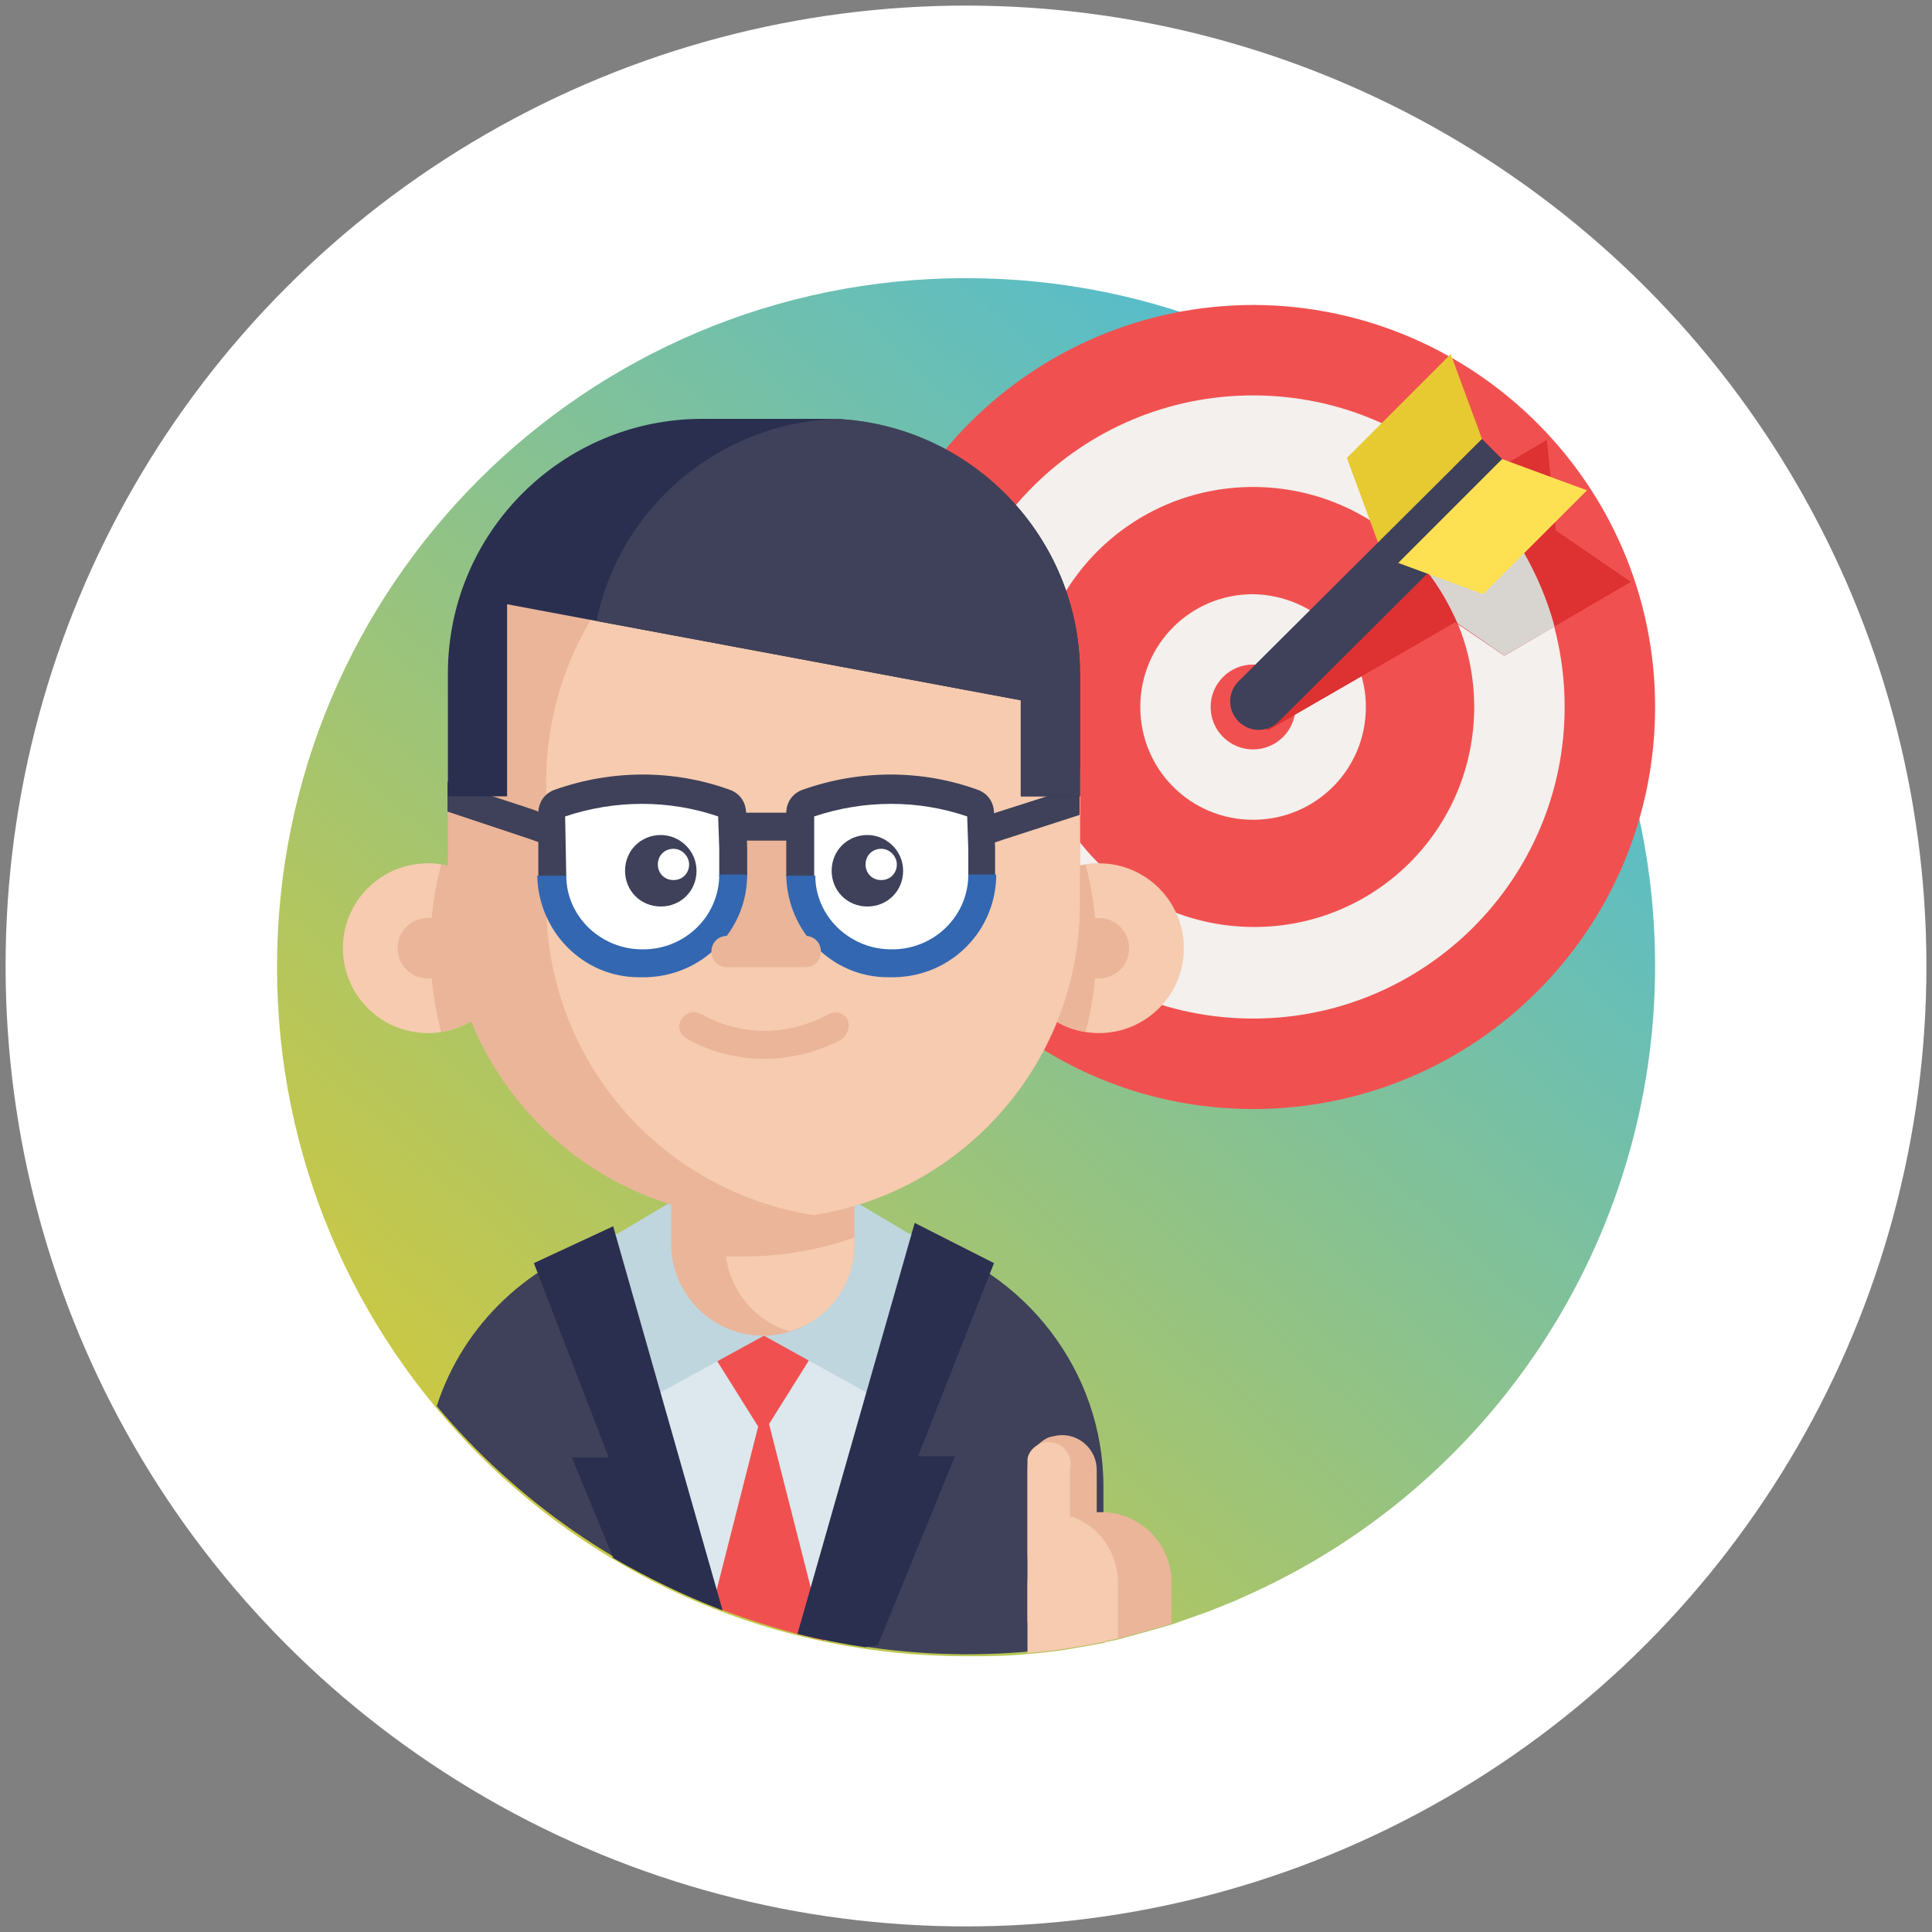
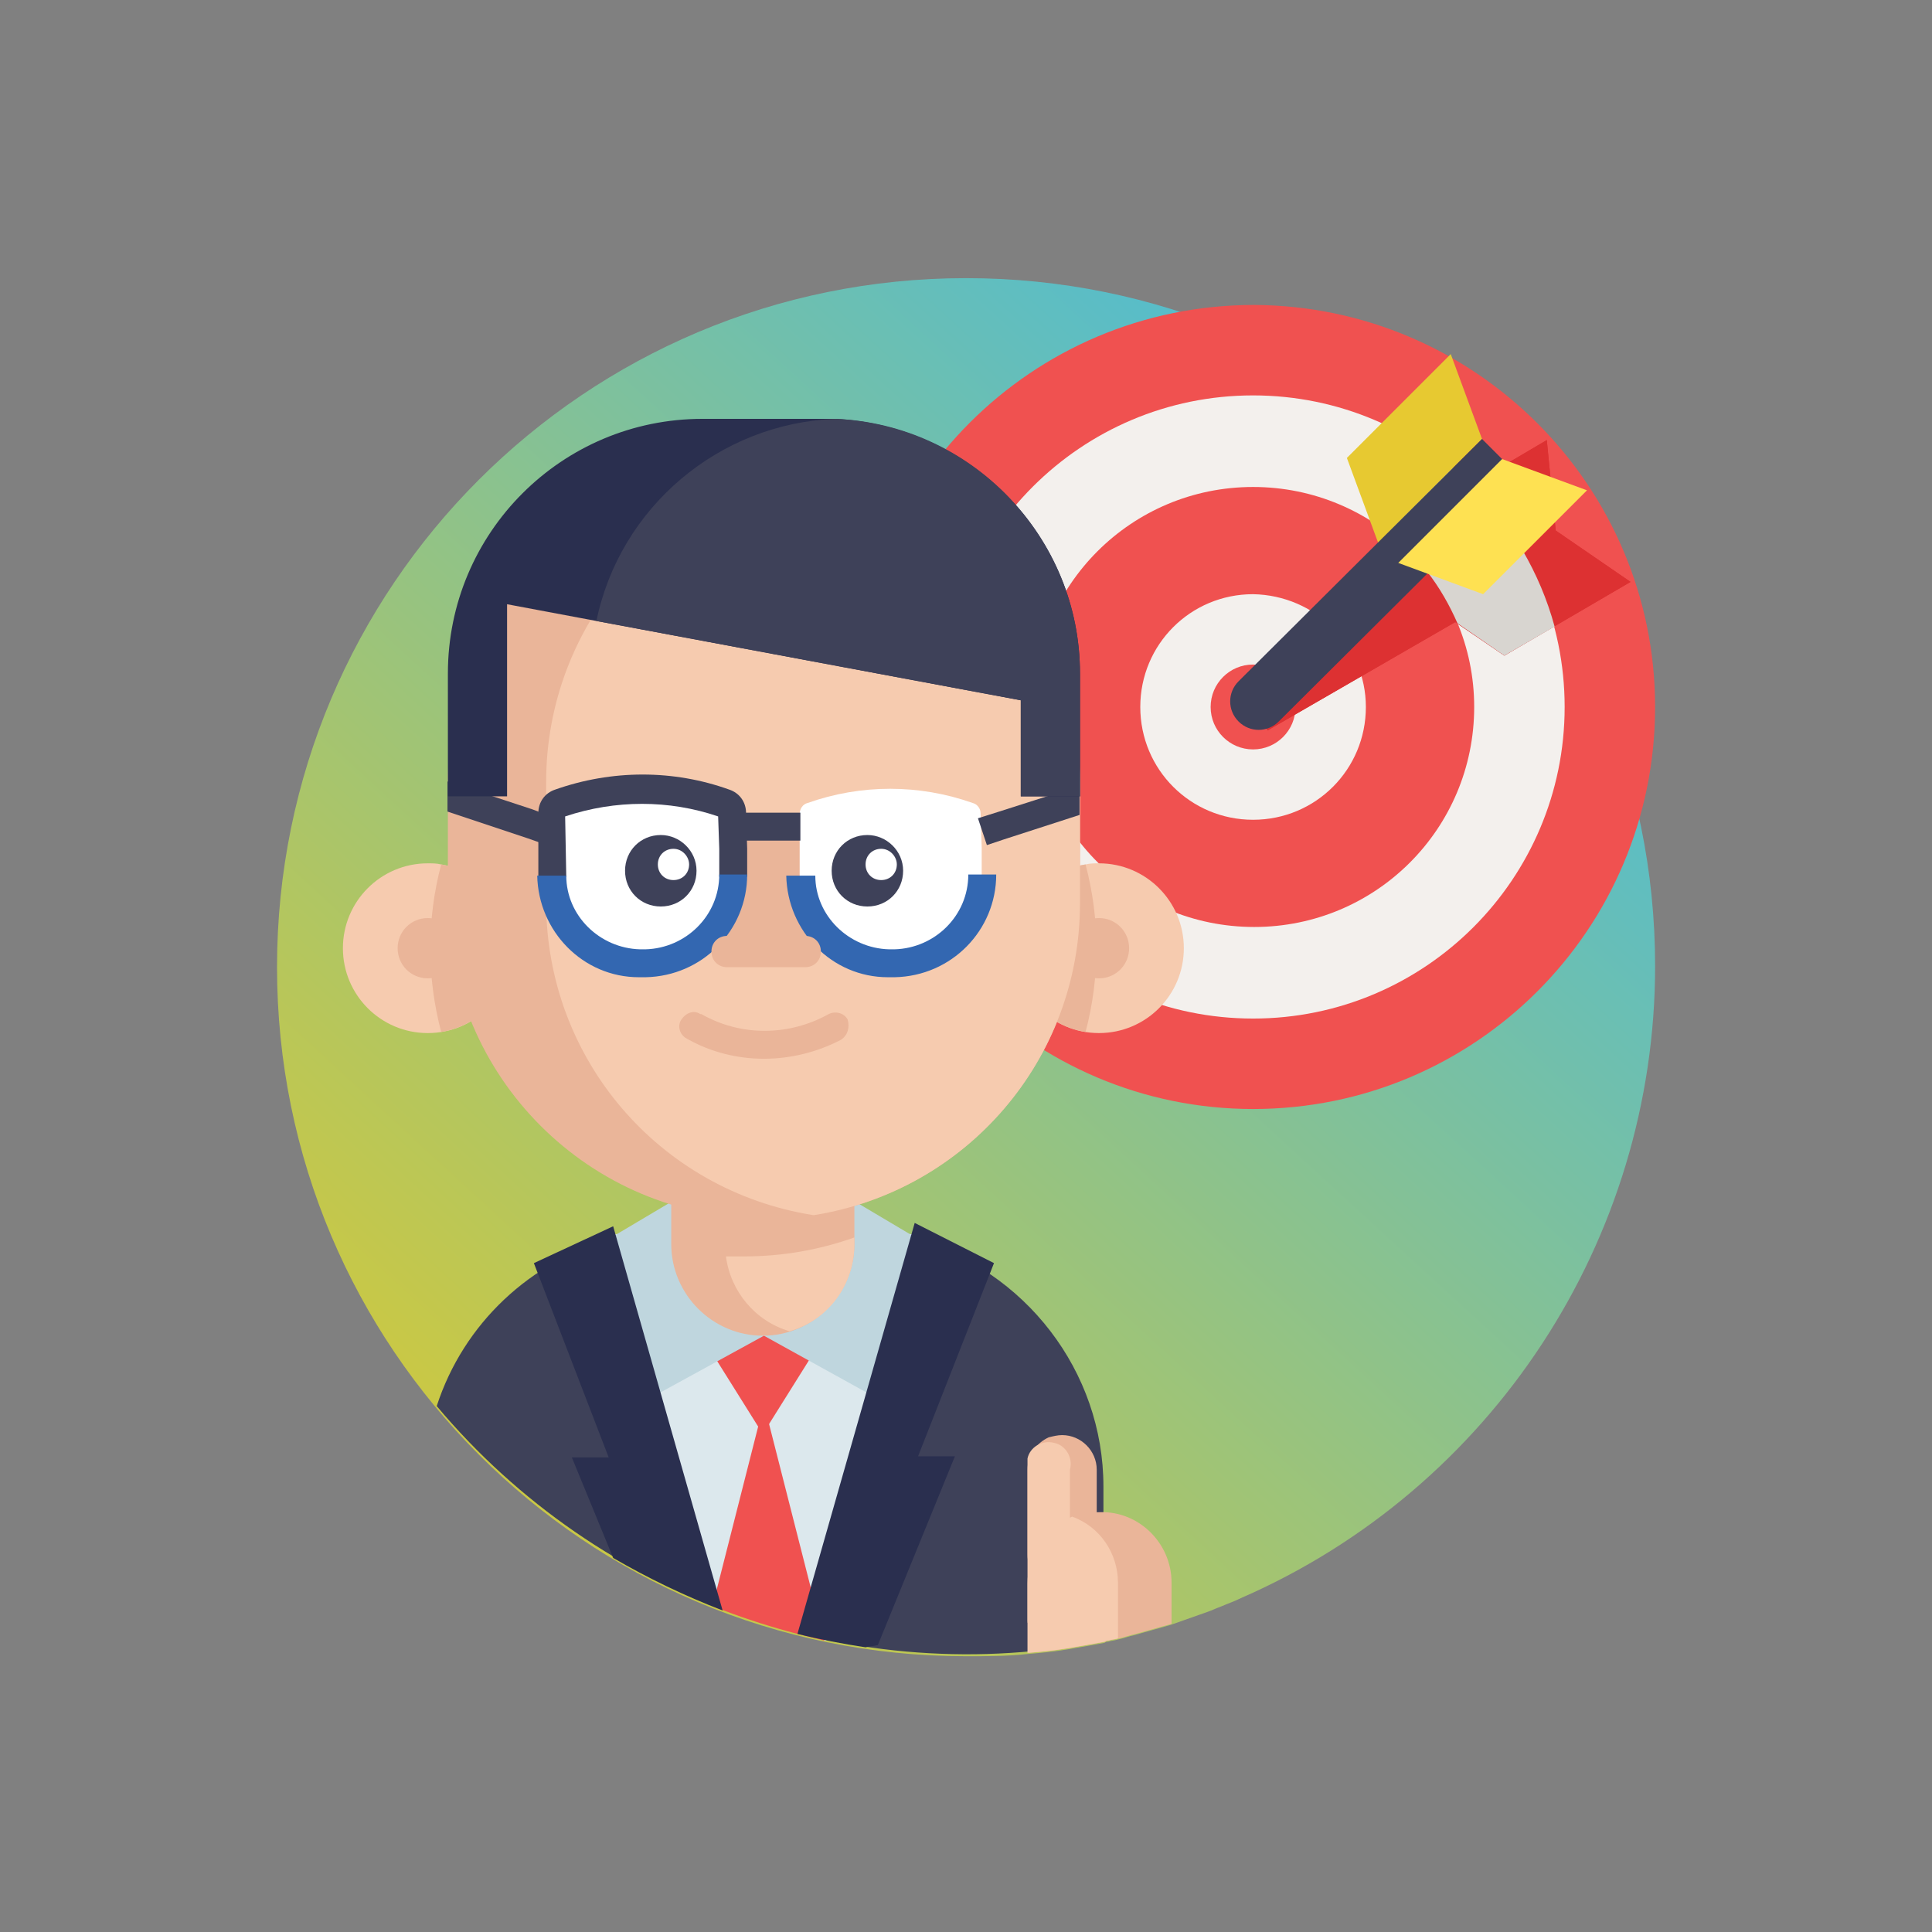
<svg xmlns="http://www.w3.org/2000/svg" version="1.1" id="Layer_1" x="0px" y="0px" viewBox="0 0 173 173" style="enable-background:new 0 0 173 173;" xml:space="preserve">
  <rect x="0" y="0" width="173" height="173" fill="#808080" stroke="none" />
  <style type="text/css">
	.st0{fill:#FFFFFF;}
	.st1{fill:url(#Trazado_2949_00000055676537222931554250000011219634692992488353_);}
	.st2{fill:#F05150;}
	.st3{fill:#F3F0ED;}
	.st4{fill:#3E4159;}
	.st5{fill:#DCE8ED;}
	.st6{fill:#BFD6DE;}
	.st7{fill:#2A2F4F;}
	.st8{fill:#EAB599;}
	.st9{fill:#F6CBAF;}
	.st10{fill:#3367B1;}
	.st11{fill:#DD3132;}
	.st12{fill:#D8D5D0;}
	.st13{fill:#E7C931;}
	.st14{fill:#FEE152;}
	.st15{fill:none;}
</style>
  <g transform="matrix(1, 0, 0, 1, 0, 0)">
-     <circle id="Elipse_19-2" class="st0" cx="86.5" cy="86.5" r="86" />
-   </g>
+     </g>
  <g id="target" transform="translate(84.306 84.306)">
    <linearGradient id="Trazado_2949_00000000188675897589714650000013267216109550454177_" gradientUnits="userSpaceOnUse" x1="-292.092" y1="420.586" x2="-293.193" y2="419.387" gradientTransform="matrix(123.388 0 0 -123.388 36101.859 51833.297)">
      <stop offset="0" style="stop-color:#3ABAEC" />
      <stop offset="1" style="stop-color:#FCCD0A" />
    </linearGradient>
    <path id="Trazado_2949" style="fill:url(#Trazado_2949_00000000188675897589714650000013267216109550454177_);" d="M63.9,2.2   c0,24.5-14.6,46.8-37.1,56.6c-0.6,0.3-1.2,0.5-1.9,0.8c-0.3,0.1-0.7,0.3-1,0.4c-1.1,0.4-2.3,0.8-3.4,1.2c-1.1,0.3-2.1,0.6-3.2,0.9   c-0.5,0.1-1,0.3-1.5,0.4c-0.3,0.1-0.6,0.1-0.9,0.2c-0.1,0-0.2,0-0.3,0.1c-1.1,0.2-2.2,0.4-3.4,0.6c-1.2,0.2-2.3,0.3-3.5,0.4   c-1.8,0.2-3.7,0.2-5.5,0.2c-34.1,0-61.7-27.6-61.7-61.7s27.6-61.7,61.7-61.7S63.9-31.9,63.9,2.2L63.9,2.2z" />
    <path id="Trazado_2950" class="st2" d="M63.9-21c0,19.9-16.1,36-36,36C8.1,15-8-1.1-8-21c0-19.9,16.1-36,36-36c0,0,0,0,0,0   C47.8-56.9,63.9-40.8,63.9-21C63.9-21,63.9-21,63.9-21z" />
    <path id="Trazado_2951" class="st3" d="M55.8-21c0,15.4-12.5,27.9-27.9,27.9C12.5,6.9,0-5.6,0-21s12.5-27.9,27.9-27.9c0,0,0,0,0,0   C43.3-48.9,55.8-36.4,55.8-21z" />
    <path id="Trazado_2952" class="st2" d="M47.7-21c0,10.9-8.8,19.7-19.7,19.7S8.2-10.1,8.2-21S17-40.7,27.9-40.7c0,0,0,0,0,0   C38.8-40.7,47.7-31.9,47.7-21z" />
    <path id="Trazado_2953" class="st3" d="M38-21c0,5.6-4.5,10.1-10.1,10.1c-5.6,0-10.1-4.5-10.1-10.1c0-5.6,4.5-10.1,10.1-10.1   c0,0,0,0,0,0C33.5-31,38-26.5,38-21z" />
    <path id="Trazado_2954" class="st2" d="M31.7-21c0,2.1-1.7,3.8-3.8,3.8s-3.8-1.7-3.8-3.8c0-2.1,1.7-3.8,3.8-3.8   C30-24.8,31.7-23.1,31.7-21C31.7-21,31.7-21,31.7-21z" />
    <path id="Trazado_2955" class="st4" d="M14.5,48.8v13.8c-22.2,4.5-45.1-3.6-59.7-21c2.4-7.4,8.4-13,15.8-15   c0.4-0.1,0.7-0.2,1.1-0.3c1-0.2,2-0.4,3-0.4c0.6-0.1,1.2-0.1,1.9-0.1h14.9c1.6,0,3.3,0.2,4.9,0.5c0.1,0,0.2,0,0.3,0.1   c0.3,0.1,0.5,0.1,0.8,0.2c0,0,0,0,0,0C7.5,29.4,14.5,38.5,14.5,48.8L14.5,48.8z" />
    <path id="Trazado_2956" class="st5" d="M-2.5,26.4l-0.1,0.3l-7.7,35.9c-0.1,0-0.2,0-0.3-0.1c-0.8-0.2-1.6-0.4-2.4-0.6   c-2.3-0.6-4.5-1.3-6.6-2.1c-0.3-0.1-0.7-0.2-1-0.4c-0.6-0.3-1.3-0.5-1.9-0.8l-6.9-32.1l-0.1-0.3H-2.5z" />
    <path id="Trazado_2957" class="st2" d="M-9.8,34.2l-6.2,9.9l-6.2-9.9" />
    <path id="Trazado_2958" class="st2" d="M-10.5,62.6c-0.8-0.2-1.6-0.4-2.4-0.6c-2.3-0.6-4.5-1.3-6.6-2.1c-0.3-0.1-0.7-0.2-1-0.4   l4.6-18.1L-10.5,62.6z" />
    <path id="Trazado_2959" class="st6" d="M-15.9,35.3L-26.3,41l-3.1-14.6l6.4-3.8" />
    <path id="Trazado_2960" class="st6" d="M-15.9,35.3L-5.6,41l3.1-14.6l-6.4-3.8" />
    <path id="Trazado_2961" class="st7" d="M-2.1,46.1h3.3l-6.9,16.9c-0.4,0.1-0.7,0.1-1.1,0.2c-2-0.3-4.1-0.7-6.1-1.2l10.5-36.8   l7.1,3.6L-2.1,46.1z" />
    <path id="Trazado_2962" class="st7" d="M-19.6,59.9c-3.4-1.3-6.7-2.9-9.8-4.7l-3.7-9h3.3l-6.7-17.4l7.1-3.3L-19.6,59.9z" />
    <path id="Trazado_2963" class="st8" d="M-7.8,17.1v10c0,4.5-3.7,8.2-8.2,8.2c-4.5,0-8.2-3.7-8.2-8.2v-10H-7.8z" />
    <path id="Trazado_2964" class="st9" d="M-7.8,26.5v0.6c0,3.6-2.3,6.8-5.8,7.8c-3.1-0.9-5.3-3.6-5.7-6.7c0.5,0,1.1,0,1.6,0   C-14.2,28.2-10.9,27.6-7.8,26.5L-7.8,26.5z" />
    <path id="Trazado_2965" class="st9" d="M-38.4,0.6c0,4.2-3.4,7.6-7.6,7.6s-7.6-3.4-7.6-7.6c0-4.2,3.4-7.6,7.6-7.6   c0.4,0,0.8,0,1.2,0.1C-41.1-6.3-38.4-3.1-38.4,0.6z" />
    <path id="Trazado_2966" class="st8" d="M-38.4,0.6c0,3.7-2.7,6.9-6.4,7.5c-1.3-4.9-1.3-10.1,0-15C-41.1-6.3-38.4-3.1-38.4,0.6z" />
    <path id="Trazado_2967" class="st8" d="M-43.3,0.6c0,1.5-1.2,2.7-2.7,2.7s-2.7-1.2-2.7-2.7s1.2-2.7,2.7-2.7h0   C-44.5-2.1-43.3-0.9-43.3,0.6z" />
    <path id="Trazado_2968" class="st9" d="M6.5,0.6c0,4.2,3.4,7.6,7.6,7.6c4.2,0,7.6-3.4,7.6-7.6c0-4.2-3.4-7.6-7.6-7.6   c-0.4,0-0.8,0-1.2,0.1C9.2-6.3,6.5-3.1,6.5,0.6z" />
    <path id="Trazado_2969" class="st8" d="M6.5,0.6c0,3.7,2.7,6.9,6.4,7.5c1.3-4.9,1.3-10.1,0-15C9.2-6.3,6.5-3.1,6.5,0.6z" />
    <path id="Trazado_2970" class="st8" d="M12.4-14.2v10.8c0,13.9-10.1,25.7-23.8,27.9l-0.1,0c-1.5,0.2-2.9,0.3-4.4,0.3   c-15.6,0-28.3-12.7-28.3-28.3c0,0,0,0,0,0v-10.8c0-15.6,12.7-28.3,28.3-28.3l0,0C-0.3-42.5,12.4-29.8,12.4-14.2   C12.4-14.2,12.4-14.2,12.4-14.2L12.4-14.2z" />
    <path id="Trazado_2971" class="st8" d="M16.8,0.6c0,1.5-1.2,2.7-2.7,2.7s-2.7-1.2-2.7-2.7s1.2-2.7,2.7-2.7l0,0   C15.6-2.1,16.8-0.9,16.8,0.6z" />
    <path id="Trazado_2972" class="st9" d="M12.4-14.2v10.8c0,13.9-10.1,25.7-23.8,27.9l-0.1,0c-13.8-2.2-23.9-14-23.9-28v-10.8   c0-13.9,10.1-25.8,23.9-28C2.2-40,12.4-28.1,12.4-14.2z" />
    <path id="Trazado_2973" class="st8" d="M-23.4-9.4h18.8V0.9h-18.8V-9.4z" />
    <path id="Trazado_2974" class="st0" d="M-34.9-5.9L-34.9-5.9c0.1,4.3,3.6,7.8,7.9,7.8c0.2,0,0.4,0,0.6,0c4.3-0.1,7.8-3.6,7.8-7.9   v-2.4l-0.1-3.1c0-0.4-0.3-0.8-0.7-0.9c-4.8-1.7-10-1.7-14.8,0c-0.4,0.1-0.7,0.5-0.7,1v5.7" />
    <path id="Trazado_2975" class="st4" d="M-33.6-5.8h-2.5v-5.7c0-1,0.6-1.8,1.5-2.1c5.1-1.8,10.6-1.8,15.6,0c0.9,0.3,1.5,1.1,1.5,2.1   l0.1,3.2v2.5h-2.5v-2.5l-0.1-2.9c-4.4-1.5-9.2-1.5-13.7,0L-33.6-5.8z" />
    <path id="Trazado_2976" class="st10" d="M-26.8,3.2c-0.1,0-0.2,0-0.3,0c-5,0-9-4.1-9.1-9.1l1.3,0h1.3c0,3.6,3,6.5,6.6,6.6   c0.2,0,0.4,0,0.5,0c3.6-0.1,6.6-3,6.6-6.7h2.5c0,5-4,9.1-9.1,9.2L-26.8,3.2z" />
    <path id="Trazado_2977" class="st0" d="M-12.6-5.9L-12.6-5.9c0.1,4.3,3.6,7.8,7.9,7.8c0.2,0,0.4,0,0.6,0C0.2,1.9,3.6-1.7,3.6-6   v-2.4l-0.1-3.1c0-0.4-0.3-0.8-0.7-0.9c-4.8-1.7-10-1.7-14.8,0c-0.4,0.1-0.7,0.5-0.7,1v5.7" />
-     <path id="Trazado_2978" class="st4" d="M-11.4-5.8h-2.5v-5.7c0-1,0.6-1.8,1.5-2.1c5.1-1.8,10.6-1.8,15.6,0c0.9,0.3,1.5,1.1,1.5,2.1   l0.1,3.2v2.5H2.4v-2.5l-0.1-2.9c-4.4-1.5-9.2-1.5-13.7,0L-11.4-5.8L-11.4-5.8z" />
    <path id="Trazado_2979" class="st10" d="M-4.5,3.2c-0.1,0-0.2,0-0.3,0c-5,0-9-4.1-9.1-9.1l1.3,0h1.3c0,3.6,3,6.5,6.6,6.6   c0.2,0,0.4,0,0.5,0c3.6-0.1,6.6-3,6.6-6.7h2.5c0,5-4,9.1-9.1,9.2L-4.5,3.2z" />
    <g id="Grupo_988" transform="translate(15.264 45.266)">
      <path id="Trazado_2980" class="st4" d="M-34-56.8h6.1v2.5H-34V-56.8z" />
      <path id="Trazado_2981" class="st4" d="M-2.9-59.2v2.6l-6.8,2.2l0,0l-1.5,0.5l-0.8-2.4l1.9-0.6l0,0L-2.9-59.2z" />
      <path id="Trazado_2982" class="st4" d="M-49.8-56.3l-0.8,2.4l-1.7-0.6l-7.2-2.4v-2.7l7.6,2.5L-49.8-56.3z" />
      <path id="Trazado_2983" class="st4" d="M-37.2-51.6c0,1.8-1.4,3.2-3.2,3.2s-3.2-1.4-3.2-3.2c0-1.8,1.4-3.2,3.2-3.2c0,0,0,0,0,0    C-38.7-54.8-37.2-53.4-37.2-51.6z" />
      <path id="Trazado_2984" class="st4" d="M-18.7-51.6c0,1.8-1.4,3.2-3.2,3.2s-3.2-1.4-3.2-3.2c0-1.8,1.4-3.2,3.2-3.2c0,0,0,0,0,0    C-20.2-54.8-18.7-53.4-18.7-51.6z" />
    </g>
    <path id="Trazado_2985" class="st0" d="M-22.6-6.9c0,0.8-0.6,1.4-1.4,1.4s-1.4-0.6-1.4-1.4c0-0.8,0.6-1.4,1.4-1.4   C-23.2-8.3-22.6-7.6-22.6-6.9L-22.6-6.9z" />
-     <path id="Trazado_2986" class="st0" d="M-4-6.9c0,0.8-0.6,1.4-1.4,1.4s-1.4-0.6-1.4-1.4s0.6-1.4,1.4-1.4c0,0,0,0,0,0   C-4.6-8.3-4-7.6-4-6.9C-4-6.9-4-6.9-4-6.9z" />
+     <path id="Trazado_2986" class="st0" d="M-4-6.9c0,0.8-0.6,1.4-1.4,1.4s-1.4-0.6-1.4-1.4s0.6-1.4,1.4-1.4c0,0,0,0,0,0   C-4.6-8.3-4-7.6-4-6.9z" />
    <path id="Trazado_2987" class="st8" d="M-12.2,2.3h-7c-0.8,0-1.4-0.6-1.4-1.4c0-0.8,0.6-1.4,1.4-1.4h7c0.8,0,1.4,0.6,1.4,1.4   C-10.8,1.7-11.4,2.3-12.2,2.3z" />
    <path id="Trazado_2988" class="st8" d="M-15.9,10.5c-2.4,0-4.8-0.6-6.9-1.8c-0.6-0.3-0.9-1.1-0.5-1.7s1.1-0.9,1.7-0.5   c0,0,0,0,0.1,0c3.5,2,7.8,2,11.4,0c0.6-0.3,1.4-0.1,1.7,0.5C-8.2,7.7-8.4,8.4-9,8.8C-11.1,9.9-13.5,10.5-15.9,10.5z" />
    <path id="Trazado_2989" class="st7" d="M12.4-24v11H7.1v-8.6l-38-7.1l-8-1.5v17.2h-5.3v-11c0-12.6,10.2-22.8,22.8-22.8h11   c0.3,0,0.6,0,0.9,0C2.7-46.2,12.4-36.2,12.4-24z" />
    <path id="Trazado_2990" class="st4" d="M12.4-24v11H7.1v-8.6l-38-7.1c2.1-10.2,11-17.7,21.4-18.1C2.7-46.3,12.4-36.2,12.4-24z" />
    <path id="Trazado_2991" class="st11" d="M61.7-32.2l-6.7-4.6l-0.8-8.1L43-38.3l0.5,5.3l-16.8,9.8l2.5,4.3L46-28.6l4.4,3L61.7-32.2z   " />
    <path id="Trazado_2992" class="st11" d="M61.7-32.2l-6.7-4.6l-0.8-8.1L43-38.3l0.5,5.3l-16.8,9.8l2.5,4.3L46-28.6l4.4,3L61.7-32.2z   " />
    <path id="Trazado_2993" class="st12" d="M54.9-28.2l-4.5,2.6l-4.2-2.9c-0.7-1.6-1.6-3.2-2.7-4.6l0,0L43-38.3l4.5-2.6   C51-37.4,53.6-33,54.9-28.2z" />
    <path id="Trazado_2994" class="st13" d="M36.3-43.3l9.3-9.3l2.8,7.6l-9.3,9.3L36.3-43.3z" />
    <path id="Trazado_2995" class="st4" d="M52-41.4L30.2-19.7c-1,1-2.6,1-3.6,0c-1-1-1-2.6,0-3.6L48.4-45L52-41.4z" />
    <path id="Trazado_2996" class="st14" d="M48.5-31.1l9.3-9.3l-7.6-2.8l-9.3,9.3L48.5-31.1z" />
    <path id="Trazado_2997" class="st8" d="M7.7,47.3v7.6c0,1.3,0.8,2.4,1.9,2.9c0.4,0.1,0.8,0.2,1.2,0.2c1.7,0,3.1-1.4,3.1-3.1v-7.6   c0-1.7-1.4-3.1-3.1-3.1c-0.4,0-0.8,0.1-1.2,0.2C8.5,44.9,7.7,46,7.7,47.3z" />
    <path id="Trazado_2998" class="st9" d="M7.7,47.3v13.5c0,1.3,0.8-3.4,1.9-3c1.2-0.5,1.9-1.6,1.9-2.9v-7.6c0.3-1.1-0.4-2.2-1.4-2.4   c-1.1-0.3-2.2,0.4-2.4,1.4C7.7,46.6,7.7,47,7.7,47.3L7.7,47.3z" />
    <path id="Trazado_2999" class="st8" d="M20.6,57.4v3.7c-1.1,0.3-2.1,0.6-3.2,0.9c-0.5,0.1-1,0.3-1.5,0.4c-0.3,0.1-0.6,0.1-0.9,0.2   c-0.1,0-0.2,0-0.3,0.1c-1.1,0.2-2.2,0.4-3.4,0.6c-1.2,0.2-2.3,0.3-3.5,0.4v-6.2c0-3.5,2.9-6.4,6.4-6.4C17.7,51,20.6,53.9,20.6,57.4   z" />
    <path id="Trazado_3000" class="st9" d="M15.8,57.4v5c-0.3,0.1-0.6,0.1-0.9,0.2c-0.1,0-0.2,0-0.3,0.1c-1.1,0.2-2.2,0.4-3.4,0.6   c-1.2,0.2-2.3,0.3-3.5,0.4v-6.2c0-2.6,1.6-5,4-6C14.2,52.4,15.8,54.8,15.8,57.4z" />
  </g>
  <rect class="st15" width="173" height="173" />
</svg>